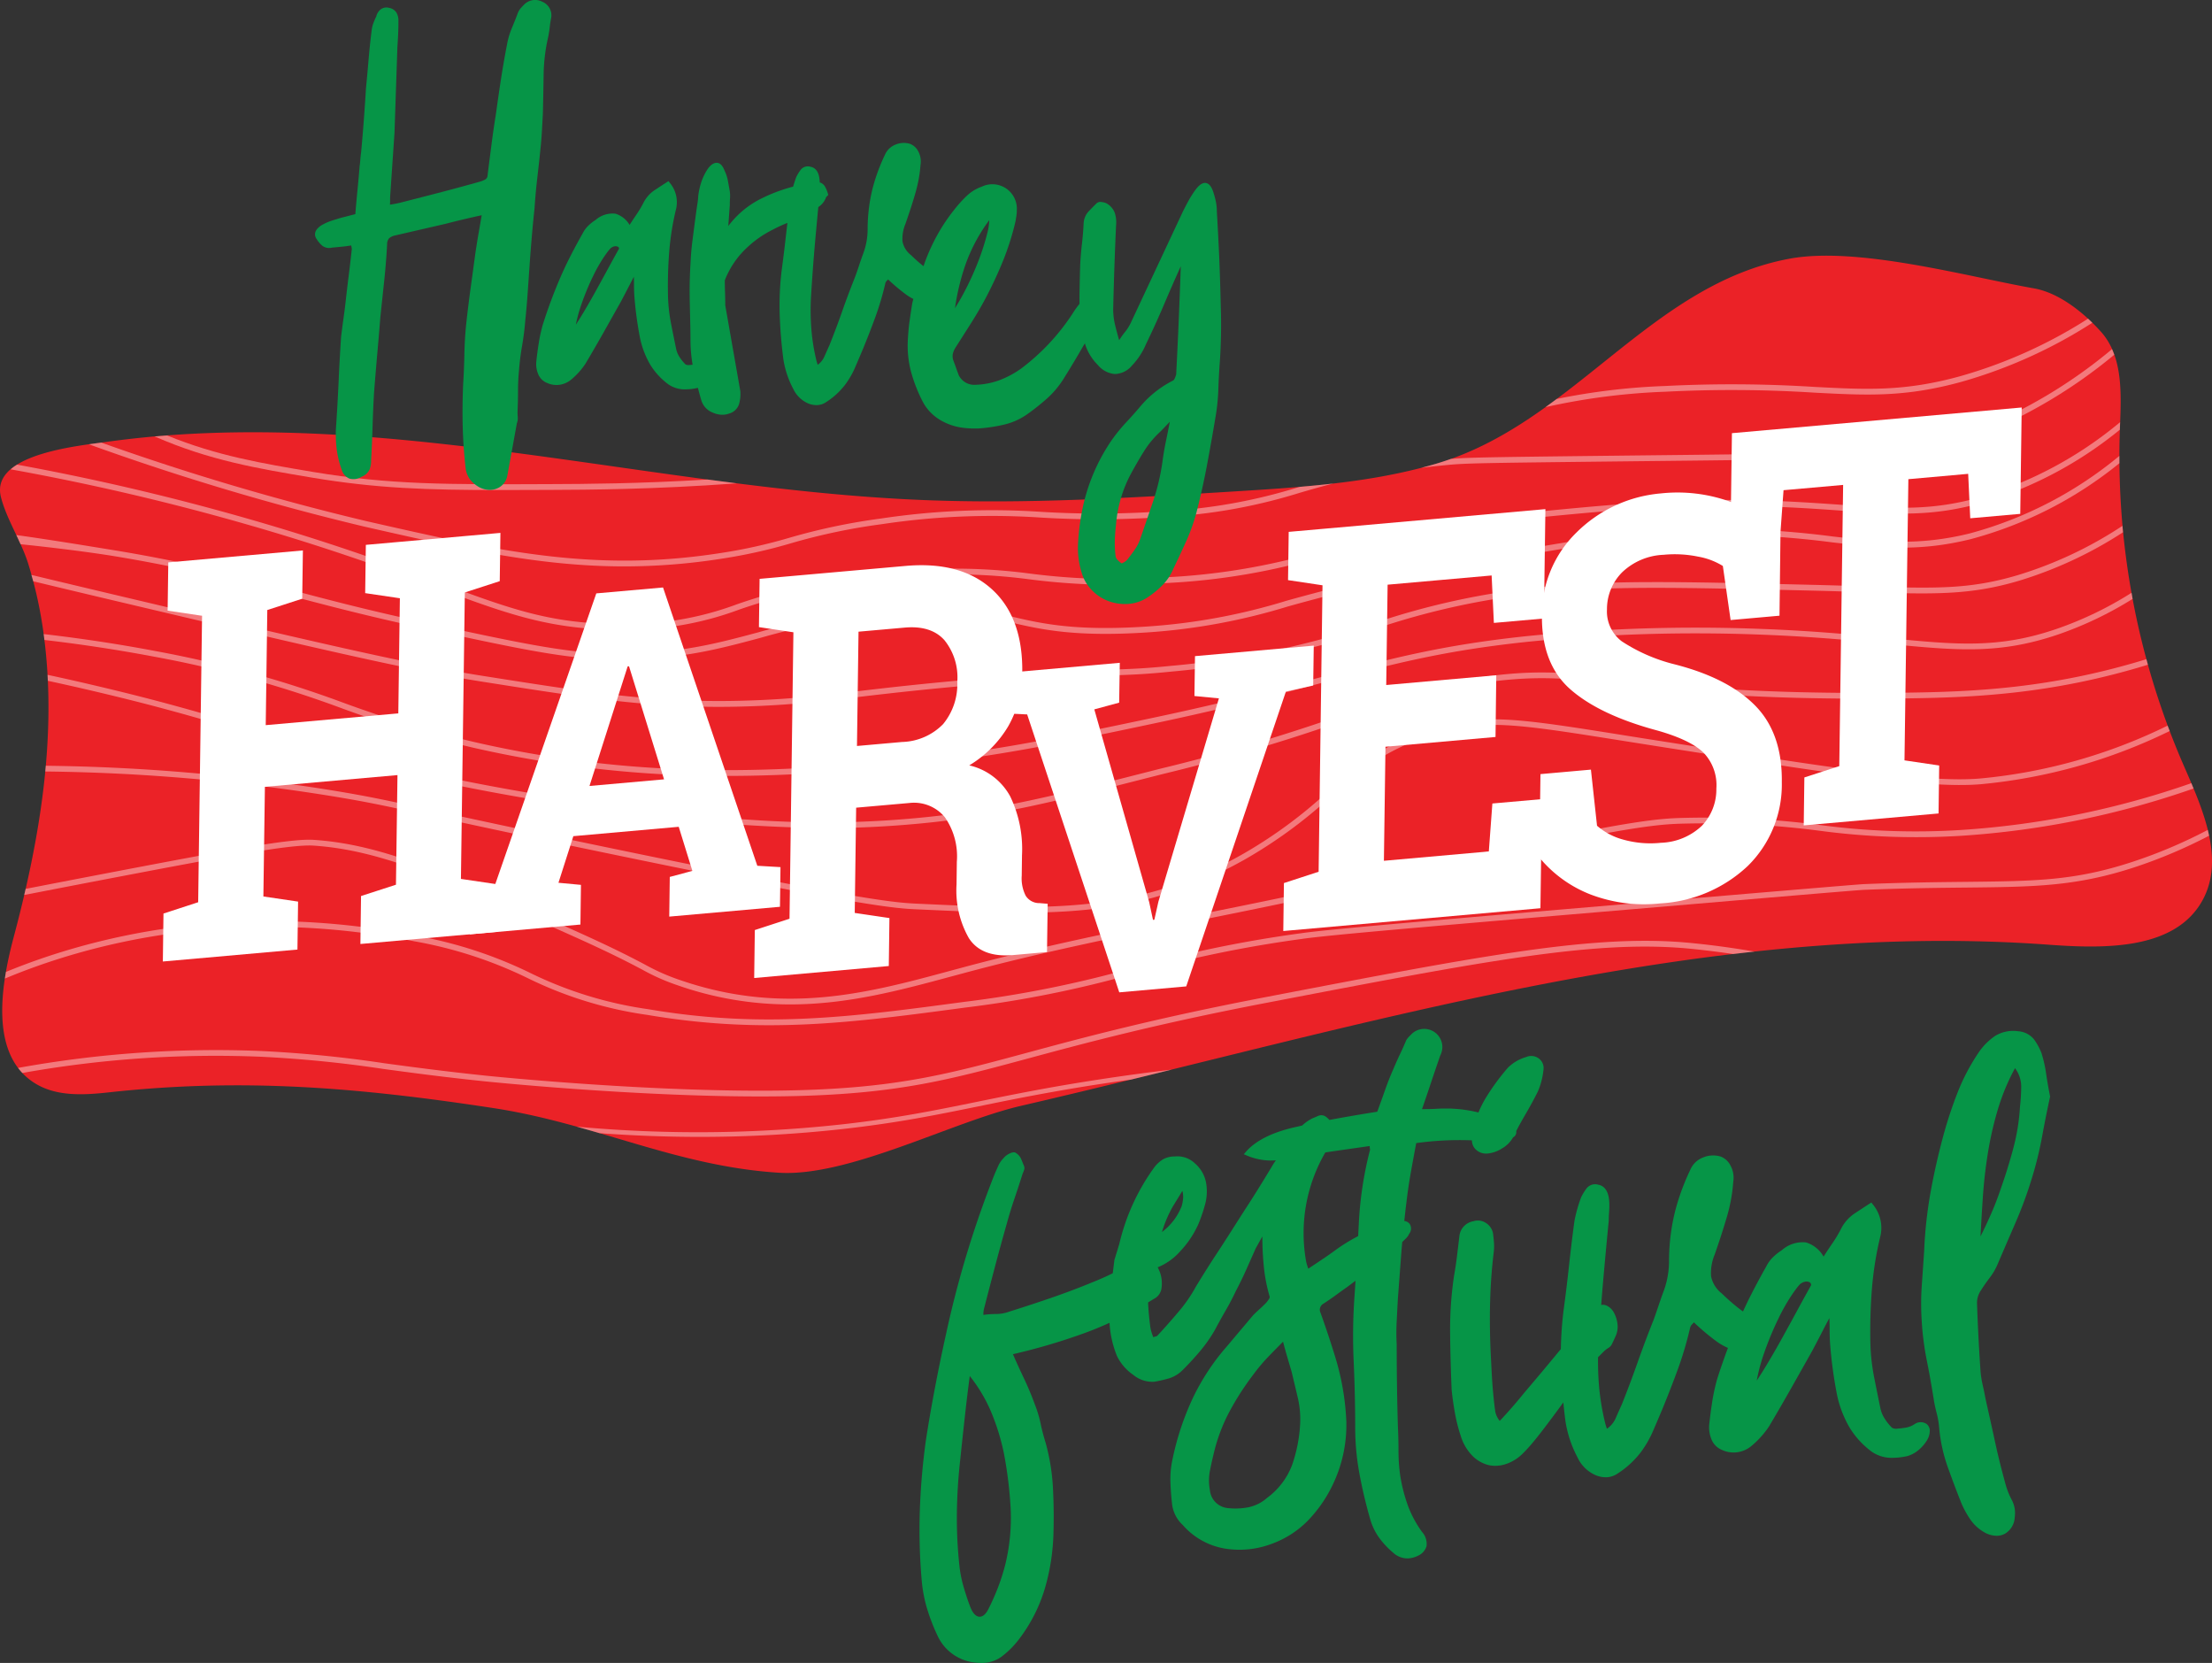
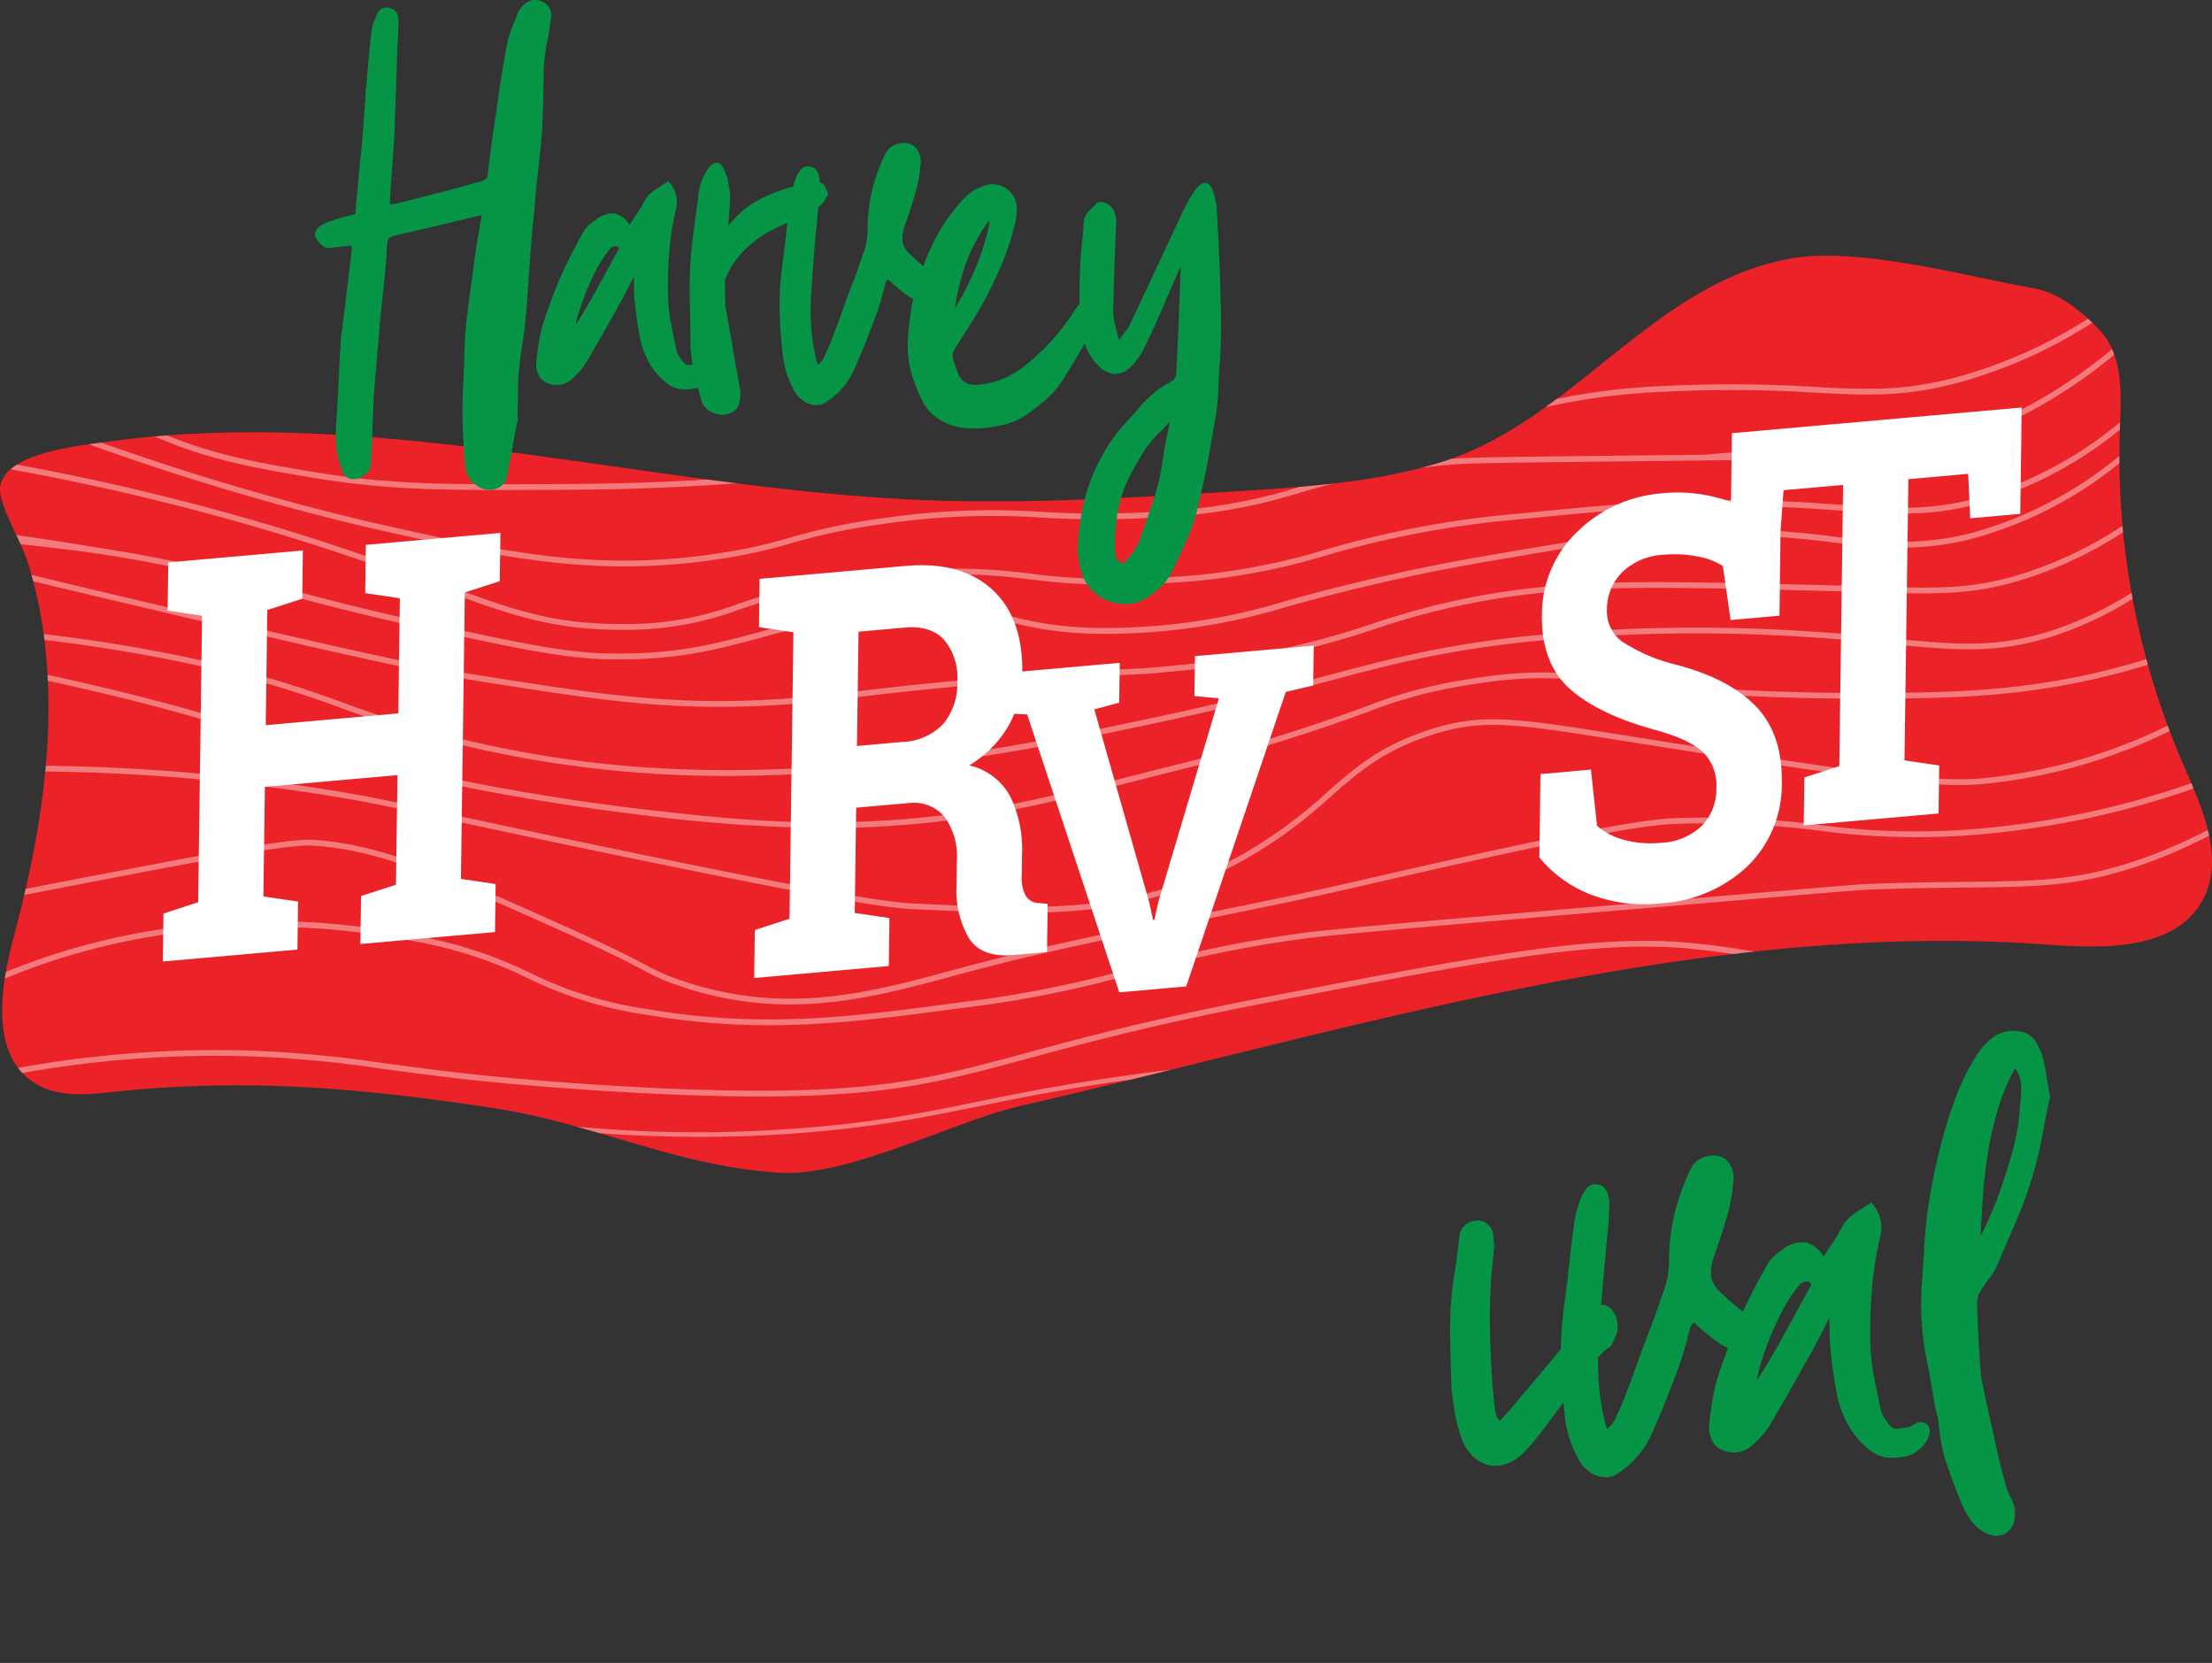
<svg xmlns="http://www.w3.org/2000/svg" id="HHF_Logo_Final" data-name="HHF Logo Final" width="290" height="217.956" viewBox="0 0 290 217.956">
  <rect x="0" y="0" width="290" height="217.956" fill="#333333" stroke="none" />
  <path id="Path_1" data-name="Path 1" d="M126.759,166.941a4.076,4.076,0,0,0,.123.844c.756,2.944,2.645,5.751,3.568,8.7a56.192,56.192,0,0,1,2.061,9.471c1.747,13.2-.545,26.685-3.945,39.439-1.806,6.767-3.121,15.659,2.88,19.275,2.812,1.693,6.34,1.482,9.6,1.124,17.636-1.933,32.844-.613,50.382,2.061,13.333,2.032,23.991,7.64,37.451,8.475,9.176.569,22.74-6.688,31.7-8.759,44.5-10.3,89.242-24.467,134.8-21.125,7.385.54,16.542.677,20.124-5.805,3-5.437,0-12.062-2.483-17.754a101.467,101.467,0,0,1-8.332-44.189c.167-4.392.447-9.314-2.483-12.587-2.233-2.493-5.476-5.1-8.769-5.687-8.9-1.58-23.142-5.53-32.029-3.9-18.333,3.371-28.506,21.66-46.4,26.891-8.563,2.508-17.558,3.072-26.464,3.621-13.588.839-27.2,1.678-40.8,1.124-35.852-1.462-71.537-12.582-107.074-7.611C137.1,161.048,126.616,162.049,126.759,166.941Z" transform="translate(-126.757 -102.624)" fill="#eb2227" />
  <path id="Path_2" data-name="Path 2" d="M170.888,220.362l.088-6.325,17.646-1.565-.088,6.325-4.578,1.482-.206,15.09,17.381-1.541.206-15.09-4.549-.672.088-6.325,4.564-.407,8.514-.756,4.564-.407-.088,6.325-4.578,1.482-.51,37.545,4.549.672-.083,6.291-17.646,1.565.083-6.286,4.578-1.482.2-14.368-17.381,1.541-.2,14.368,4.549.672-.083,6.286-17.646,1.565.083-6.286,4.549-1.482.51-37.545Z" transform="translate(-148.912 -140.327)" fill="#fff" />
-   <path id="Path_3" data-name="Path 3" d="M252.324,265.008l3.047-.716,13.475-38.767,8.749-.775,12.361,36.475,3.038.177-.069,5.2-14.515,1.286.069-5.2,2.964-.795-1.791-5.776-13.814,1.227-1.953,6.109,2.949.275-.069,5.2-14.515,1.286Zm15.629-14.241,9.775-.869-4.593-14.82-.177.015Z" transform="translate(-190.669 -147.752)" fill="#fff" />
  <path id="Path_4" data-name="Path 4" d="M348.1,218.9q7.258-.64,11.326,3.067t3.97,10.9a14.187,14.187,0,0,1-1.821,7.017,14.8,14.8,0,0,1-5.128,5.157,8.2,8.2,0,0,1,5.368,4.063,15.923,15.923,0,0,1,1.546,7.739l-.034,2.66a5.008,5.008,0,0,0,.52,2.625,2.1,2.1,0,0,0,1.83.967l1.05.088-.088,6.325-4.416.393q-4.188.368-5.844-2.243a12.626,12.626,0,0,1-1.6-7l.039-2.984a8.957,8.957,0,0,0-1.57-5.835,5.232,5.232,0,0,0-4.637-1.87l-6.993.618-.186,13.794,4.549.672-.083,6.286L328.25,272.91l.083-6.286,4.549-1.482.51-37.545-4.519-.677.088-6.325,4.534-.4Zm-6.374,23.6,5.913-.525a7.814,7.814,0,0,0,5.378-2.341,8.209,8.209,0,0,0,1.86-5.545,7.751,7.751,0,0,0-1.693-5.467q-1.744-1.943-5.2-1.639l-6.055.535Z" transform="translate(-229.374 -144.726)" fill="#fff" />
  <path id="Path_5" data-name="Path 5" d="M409.605,247.754l-3.258.883,7.194,25.257.5,2.331.177-.015.53-2.36,7.935-26.656-3.209-.309.074-5.226,15.57-1.379-.074,5.226-3.577.79-13.068,38.649-8.779.78L397.544,249.3l-3.5-.162.074-5.226,15.57-1.379Z" transform="translate(-262.88 -155.662)" fill="#fff" />
-   <path id="Path_6" data-name="Path 6" d="M497.434,233.685l-14.427,1.281-.206,14.947,13.755-1.222.466-6.286,6.5-.574-.2,14.3-33.712,2.988.083-6.286,4.549-1.482.51-37.545-4.519-.677.088-6.325,4.534-.4,29.119-2.581-.2,14.334-6.556.579-.294-6.217-13.637,1.207-.182,13.151,14.427-1.281Z" transform="translate(-301.367 -137.093)" fill="#fff" />
  <path id="Path_7" data-name="Path 7" d="M569.509,215.549l-6.409.569-1.016-7.086a9.1,9.1,0,0,0-3.229-1.222,15.125,15.125,0,0,0-4.529-.245,8.343,8.343,0,0,0-5.452,2.3,6.841,6.841,0,0,0-1.983,4.858,4.9,4.9,0,0,0,1.943,4.186,22.531,22.531,0,0,0,6.87,3q7.022,1.781,10.609,5.413t3.5,10.06a14.948,14.948,0,0,1-4.475,10.982,18.167,18.167,0,0,1-11.468,4.892,19.688,19.688,0,0,1-9.117-1.163,16.393,16.393,0,0,1-6.728-4.858l.147-10.923,6.615-.589.8,7.356a8.6,8.6,0,0,0,3.469,1.825,13.176,13.176,0,0,0,4.917.407,8.163,8.163,0,0,0,5.364-2.233,6.88,6.88,0,0,0,1.894-4.868,6.137,6.137,0,0,0-1.673-4.7q-1.715-1.678-6.055-2.91-7.545-2.024-11.385-5.378t-3.754-9.785a14.988,14.988,0,0,1,4.529-10.791,17.848,17.848,0,0,1,11.09-5.128,20.386,20.386,0,0,1,8.931,1.04,17.583,17.583,0,0,1,6.723,4.284Z" transform="translate(-336.212 -134.851)" fill="#fff" />
  <path id="Path_8" data-name="Path 8" d="M627.268,176.68l-.191,13.941-6.556.579-.27-5.825-7.842.7L611.9,222.93l4.549.672-.083,6.286-17.676,1.565.083-6.286,4.578-1.482.505-36.858-7.812.692-.432,5.889-6.526.579.191-13.941Z" transform="translate(-362.216 -123.271)" fill="#fff" />
  <path id="Path_9" data-name="Path 9" d="M494.507,192.79a88.891,88.891,0,0,0-11.5,2.051A83.313,83.313,0,0,0,494.507,192.79Z" transform="translate(-308.191 -131.476)" fill="none" />
-   <path id="Path_10" data-name="Path 10" d="M388.8,187.621c2.866-.177,5.741-.358,8.612-.6a90.612,90.612,0,0,1,18.8-3.568c.353-.034.672-.069,1.011-.093a50.455,50.455,0,0,0,12.42-6.8,153.715,153.715,0,0,1-17.146,2.5,160.4,160.4,0,0,1-24.133.844,141.478,141.478,0,0,0-22,.766c-8.234.839-13.186,1.776-17.97,2.679a185.045,185.045,0,0,1-23.324,3.111c-.491.039-.967.074-1.448.108,8.116,1.026,16.238,1.855,24.374,2.189C361.6,189.3,375.214,188.465,388.8,187.621Z" transform="translate(-227.021 -123.21)" fill="none" />
  <g id="Group_1" data-name="Group 1" transform="translate(0.634 41.769)" opacity="0.4">
    <path id="Path_11" data-name="Path 11" d="M375.154,216.2c-1.978-.064-4.176-.132-6.649-.191-17.68-.422-26.558-.633-35.641.324a98.33,98.33,0,0,0-21.9,4.78,114.58,114.58,0,0,1-26.337,5.511c-3.273.329-4.8.388-6.919.471-2.4.093-5.7.221-13.3.815-10.4.81-16.434,1.516-21.287,2.086-4.583.535-7.9.927-12.616,1.129-12.6.54-21.547-.869-36.367-3.209-9.633-1.521-22.808-4.632-46.736-10.285-4.078-.962-8.185-1.943-12.263-2.92.079.28.167.555.24.834,3.94.947,7.905,1.894,11.846,2.822,23.942,5.653,37.132,8.769,46.79,10.3,12.719,2.007,21.125,3.337,31.224,3.337,1.708,0,3.46-.039,5.29-.118,4.745-.206,8.067-.594,12.67-1.134,4.843-.569,10.874-1.276,21.258-2.086,7.582-.594,10.869-.721,13.269-.815,2.13-.083,3.671-.142,6.963-.476a115.359,115.359,0,0,0,26.484-5.54,98.046,98.046,0,0,1,21.753-4.75c9.034-.952,17.9-.741,35.552-.319,2.468.059,4.662.128,6.639.191,9.407.3,14.128.447,20.649-1.492a53.578,53.578,0,0,0,13.593-6.34c-.029-.28-.049-.564-.074-.844a52.6,52.6,0,0,1-13.73,6.463C389.159,216.637,384.772,216.5,375.154,216.2Z" transform="translate(-131.661 -181.129)" fill="#fff" />
    <path id="Path_12" data-name="Path 12" d="M369.259,200.16a116.845,116.845,0,0,0-22.843-.746c-5.5.358-10.467,1.207-20.365,2.9a262.04,262.04,0,0,0-28.427,6.276,79.821,79.821,0,0,1-18.176,3.366c-9.652.648-14.079-.4-18.358-1.423-4.456-1.055-8.661-2.056-18.25-.829a100.6,100.6,0,0,0-14.456,3.023c-5.889,1.575-10.982,2.939-19.722,2.763-5.81-.118-12.067-1.472-24.531-4.171-7.439-1.61-12.994-3.092-17.9-4.4A201.869,201.869,0,0,0,144.1,201.99c-3.514-.569-8.514-1.4-12.984-2.017.191.4.373.8.555,1.2,4.2.437,8.794,1,12.307,1.57a202.419,202.419,0,0,1,22.058,4.917c4.912,1.305,10.477,2.787,17.931,4.407,12.513,2.709,18.794,4.073,24.678,4.191.52.01,1.026.015,1.521.015,7.94,0,12.818-1.305,18.417-2.8a100,100,0,0,1,14.353-3c9.456-1.212,13.6-.226,17.98.815,4.338,1.031,8.818,2.09,18.583,1.438a80.813,80.813,0,0,0,18.323-3.391,263.047,263.047,0,0,1,28.358-6.262c9.868-1.688,14.825-2.537,20.286-2.89a116.642,116.642,0,0,1,22.705.746c6.33.716,11.331,1.281,18.225-.432a52.279,52.279,0,0,0,19.442-9.937c0-.319,0-.643,0-.962a51.866,51.866,0,0,1-19.619,10.163C380.458,201.421,375.516,200.867,369.259,200.16Z" transform="translate(-129.613 -171.615)" fill="#fff" />
    <path id="Path_13" data-name="Path 13" d="M369.54,191.42c-2.179-.152-4.647-.324-7.425-.451-12.793-.574-22.028.343-34.811,1.61a129.074,129.074,0,0,0-25.292,4.711,86.244,86.244,0,0,1-21.248,3.651,88.116,88.116,0,0,1-17.523-.5,74.812,74.812,0,0,0-18.51-.142,80,80,0,0,0-19.845,4.142,41.053,41.053,0,0,1-14.879,2.611c-9.417.054-14.672-1.9-24.222-5.442-4.986-1.85-11.188-4.151-19.692-6.762a316.02,316.02,0,0,0-35.651-8.686,6.54,6.54,0,0,0-.844.613,315.669,315.669,0,0,1,36.274,8.794c8.484,2.606,14.677,4.9,19.653,6.747,9.206,3.415,14.8,5.491,24.148,5.491h.339a42.114,42.114,0,0,0,15.109-2.65,79.367,79.367,0,0,1,19.683-4.107,74.287,74.287,0,0,1,18.353.142,88.673,88.673,0,0,0,17.656.5,86.5,86.5,0,0,0,21.405-3.675,128.655,128.655,0,0,1,25.164-4.686c12.749-1.261,21.96-2.174,34.7-1.6,2.768.123,5.236.294,7.41.451,7.277.51,12.086.849,18.834-1.1a52.023,52.023,0,0,0,17.8-9.5c0-.079,0-.162,0-.24.01-.245.02-.5.029-.746a51.615,51.615,0,0,1-18.044,9.755C381.494,192.259,376.739,191.926,369.54,191.42Z" transform="translate(-128.839 -167.032)" fill="#fff" />
    <path id="Path_14" data-name="Path 14" d="M380.24,232.108c-4.343-.422-9.751-.947-16.586-1.2a221.2,221.2,0,0,0-31.018.967c-11.061,1.178-17.823,2.979-26.381,5.256-5.869,1.56-12.518,3.332-22.107,5.364-13.691,2.9-22.691,4.731-34.713,5.781-12.577,1.1-31.582,2.758-54.651-2.566a145.248,145.248,0,0,1-17.151-5.157,147.282,147.282,0,0,0-24.57-6.747c-4.858-.923-9.755-1.659-14.643-2.223.01.074.025.152.034.226.025.182.039.363.064.545,4.809.559,9.628,1.291,14.407,2.193a146.451,146.451,0,0,1,24.462,6.718,146.179,146.179,0,0,0,17.234,5.182,147.714,147.714,0,0,0,33.437,3.725c8.377,0,15.6-.633,21.449-1.143,12.062-1.055,21.086-2.89,34.8-5.8,9.608-2.036,16.267-3.808,22.146-5.373,8.529-2.272,15.261-4.063,26.268-5.236a220.287,220.287,0,0,1,30.91-.962c6.816.255,12.209.78,16.547,1.2,9.108.883,14.6,1.413,22.347-1.222a47.7,47.7,0,0,0,9.765-4.667c-.049-.265-.093-.535-.137-.8a47,47,0,0,1-9.868,4.75C394.682,233.511,389.249,232.981,380.24,232.108Z" transform="translate(-133.331 -190.245)" fill="#fff" />
    <path id="Path_15" data-name="Path 15" d="M345.566,246.476c-7.2-.873-11.542-1.4-20.846.221a61.823,61.823,0,0,0-12.651,3.5,244.807,244.807,0,0,1-26.769,8.077c-13.745,3.514-21.317,5.447-31.538,6.423-14.628,1.4-25.8.093-37.628-1.286a296.164,296.164,0,0,1-38.708-7.385c-5.138-1.33-9.014-2.473-12.764-3.577-5.4-1.595-10.506-3.1-19.05-5.108q-3.062-.721-6.144-1.384c.015.26.02.52.034.78,1.982.432,3.96.873,5.938,1.34,8.529,2,13.617,3.509,19.01,5.1,3.754,1.109,7.636,2.252,12.788,3.582a296,296,0,0,0,38.811,7.4,210.1,210.1,0,0,0,25.233,1.889c3.94,0,8.087-.177,12.553-.6,10.285-.981,17.872-2.92,31.656-6.443a245.371,245.371,0,0,0,26.842-8.1,61.05,61.05,0,0,1,12.518-3.469c9.2-1.6,13.5-1.085,20.625-.216,7.174.873,16.993,2.066,37.24,1.83,9.373-.108,19.555-.559,32.112-4.416-.069-.24-.132-.486-.2-.726-12.474,3.837-22.6,4.284-31.926,4.392C362.505,248.537,352.715,247.345,345.566,246.476Z" transform="translate(-133.866 -199.279)" fill="#fff" />
-     <path id="Path_16" data-name="Path 16" d="M543.7,174.933l-7.189.079c-20.536.231-23.706.265-26.17.471-.648.231-1.3.447-1.963.643-.638.186-1.281.358-1.924.525.932-.113,1.909-.221,2.954-.324,2.9-.29,3.8-.3,27.112-.559l7.189-.079c18.156-.206,28.152-.319,35.729-3.244a66.045,66.045,0,0,0,17.877-10.614c-.088-.25-.187-.5-.294-.731a65.471,65.471,0,0,1-17.857,10.649C572.015,174.5,563.123,174.712,543.7,174.933Z" transform="translate(-320.763 -157.106)" fill="#fff" />
+     <path id="Path_16" data-name="Path 16" d="M543.7,174.933l-7.189.079c-20.536.231-23.706.265-26.17.471-.648.231-1.3.447-1.963.643-.638.186-1.281.358-1.924.525.932-.113,1.909-.221,2.954-.324,2.9-.29,3.8-.3,27.112-.559l7.189-.079c18.156-.206,28.152-.319,35.729-3.244a66.045,66.045,0,0,0,17.877-10.614c-.088-.25-.187-.5-.294-.731a65.471,65.471,0,0,1-17.857,10.649Z" transform="translate(-320.763 -157.106)" fill="#fff" />
    <path id="Path_17" data-name="Path 17" d="M220.707,202.283a82.309,82.309,0,0,0,12.857-1.026,67.971,67.971,0,0,0,8.995-2.007,79.439,79.439,0,0,1,11.851-2.493,96.76,96.76,0,0,1,20.944-.869,124.845,124.845,0,0,0,16.316-.093,71.891,71.891,0,0,0,17.543-3.146c1.413-.412,2.841-.824,4.456-1.232-1.472.172-2.949.314-4.426.442-.078.025-.157.044-.236.069a71.55,71.55,0,0,1-17.391,3.116,124.372,124.372,0,0,1-16.228.093,97.527,97.527,0,0,0-21.081.878,80.758,80.758,0,0,0-11.949,2.512,67.448,67.448,0,0,1-8.911,1.987c-16.714,2.62-29.261-.231-46.623-4.176a332.683,332.683,0,0,1-34.694-10.28c-.476.064-1.026.133-1.629.221a335.407,335.407,0,0,0,36.156,10.8C199.41,199.972,209.572,202.283,220.707,202.283Z" transform="translate(-139.483 -169.817)" fill="#fff" />
    <path id="Path_18" data-name="Path 18" d="M350.925,319.414c-12.449-1.222-26.911,1.551-55.721,7.081-14.834,2.846-24.011,5.324-31.386,7.317-10.153,2.743-16.861,4.554-30.061,4.9-17.941.461-40.8-1.9-41.029-1.928-5.422-.569-9.53-1.124-13.156-1.614a159.381,159.381,0,0,0-16.145-1.6,145.137,145.137,0,0,0-31.847,2.218,8.04,8.04,0,0,0,.564.662,143.889,143.889,0,0,1,31.249-2.13,159.865,159.865,0,0,1,16.076,1.6c3.631.491,7.748,1.045,13.181,1.614.211.02,19.231,1.992,36.22,1.992,1.659,0,3.3-.02,4.9-.059,13.289-.344,20.031-2.164,30.238-4.922,7.366-1.987,16.527-4.466,31.332-7.307,28.736-5.516,43.163-8.283,55.5-7.071,1.933.191,3.793.427,5.594.692.932-.108,1.865-.221,2.8-.319C356.617,320.091,353.855,319.7,350.925,319.414Z" transform="translate(-129.848 -237.587)" fill="#fff" />
    <path id="Path_19" data-name="Path 19" d="M351.276,262.918q-2.834-.442-5.251-.829c-14.427-2.3-18.78-2.988-25.679-.766-6.473,2.086-9.7,4.917-13.431,8.19a60.968,60.968,0,0,1-11.282,8.239c-13.725,7.7-25.115,7.179-42.349,6.384-2.959-.137-6.644-.3-40.808-7.39-11.821-2.454-18.647-3.94-23.162-4.922-5.663-1.232-8-1.742-12.454-2.478a253.009,253.009,0,0,0-37.942-3.293c-.025.25-.044.5-.069.751a252.235,252.235,0,0,1,37.888,3.283c4.431.731,6.767,1.237,12.415,2.468,4.52.986,11.345,2.473,23.167,4.922,34.218,7.1,37.937,7.268,40.926,7.4,4.912.226,9.353.432,13.514.432,10.541,0,19.266-1.31,29.242-6.909a61.909,61.909,0,0,0,11.409-8.332c3.671-3.219,6.841-6,13.166-8.038,6.728-2.169,10.668-1.541,25.331.79q2.422.383,5.251.829c22.215,3.479,34.453,5.4,41.377,4.829A71.232,71.232,0,0,0,417.37,261.5c-.088-.236-.186-.471-.27-.707a70.436,70.436,0,0,1-24.629,6.934C385.641,268.3,373.437,266.387,351.276,262.918Z" transform="translate(-133.55 -207.457)" fill="#fff" />
    <path id="Path_20" data-name="Path 20" d="M540.21,164.433a86.107,86.107,0,0,1,15.163-1.9,171.576,171.576,0,0,1,19.589.123c6.87.358,11.831.623,19.251-1.423a63.84,63.84,0,0,0,17.151-7.739c-.182-.182-.368-.358-.559-.535a62.93,62.93,0,0,1-16.787,7.547c-7.3,2.012-12.209,1.752-19.01,1.4a172.925,172.925,0,0,0-19.668-.123,85.738,85.738,0,0,0-14.206,1.7c-.481.358-.967.712-1.453,1.06C539.857,164.507,540.033,164.467,540.21,164.433Z" transform="translate(-337.687 -152.96)" fill="#fff" />
    <path id="Path_21" data-name="Path 21" d="M188.67,189.671c8.435,1.413,15.031,1.634,24.815,1.634,1.992,0,4.122-.01,6.423-.02,5.118-.02,13.554-.059,24.492-.859q-1.921-.243-3.837-.5c-9.078.55-16.154.584-20.654.6-13.554.059-21.022.088-31.111-1.6-6.615-1.109-12.553-2.105-19.1-4.775-.545.039-1.089.079-1.634.128C175.22,187.413,181.555,188.478,188.67,189.671Z" transform="translate(-148.426 -168.845)" fill="#fff" />
    <path id="Path_22" data-name="Path 22" d="M385.131,296.316c-3.734.039-7.969.083-13.308.294-.829.034-10.835.883-30.773,2.571-26.278,2.228-39.468,3.352-43,3.862a162.8,162.8,0,0,0-22.2,4.583,146.468,146.468,0,0,1-22.023,4.421c-14.7,1.968-26.307,3.523-41.382.967a51.551,51.551,0,0,1-15.536-4.77,56.582,56.582,0,0,0-15-4.873c-24.07-4.77-43.036.353-53.714,4.75-.049.29-.1.584-.142.873,10.5-4.4,29.5-9.682,53.709-4.883a55.941,55.941,0,0,1,14.829,4.819,51.991,51.991,0,0,0,15.727,4.829c15.188,2.576,26.847,1.016,41.613-.962a146.236,146.236,0,0,0,22.121-4.441,162.175,162.175,0,0,1,22.117-4.569c3.5-.51,16.684-1.629,42.947-3.857,19.923-1.693,29.924-2.542,30.738-2.571,5.324-.211,9.554-.255,13.284-.294,8.97-.093,14.383-.147,21.994-2.62a64.808,64.808,0,0,0,9.9-4.176c-.054-.255-.108-.505-.172-.761a64.211,64.211,0,0,1-9.962,4.215C399.4,296.169,394.332,296.218,385.131,296.316Z" transform="translate(-128.05 -222.503)" fill="#fff" />
    <path id="Path_23" data-name="Path 23" d="M368.548,282.5a115.717,115.717,0,0,0-17.469-.927c-3.926.093-7.984.2-43.468,8.372-6.762,1.56-13.662,2.949-20.33,4.294-10.207,2.056-20.762,4.186-31.077,6.963l-1.492.4c-10.776,2.92-21.92,5.938-35.572,1.212a27.359,27.359,0,0,1-4.559-2.022c-1.595-.839-4-2.105-9.108-4.4-16.768-7.532-25.184-11.311-34.252-11.929-3.033-.211-10.747,1.232-27.9,4.51q-4.961.95-9.912,1.914c-.059.27-.123.535-.186.8q5.108-.994,10.236-1.978c15.894-3.033,24.649-4.7,27.711-4.495,8.931.608,17.308,4.367,34,11.865,5.084,2.282,7.479,3.543,9.059,4.377a27.3,27.3,0,0,0,4.662,2.066,44.436,44.436,0,0,0,14.736,2.508c7.6,0,14.51-1.875,21.277-3.7l1.492-.4c10.29-2.773,20.836-4.9,31.033-6.953,6.674-1.345,13.578-2.738,20.355-4.3,35.41-8.161,39.429-8.259,43.315-8.352a115.174,115.174,0,0,1,17.366.923,95.671,95.671,0,0,0,18.667.682,114.594,114.594,0,0,0,30.5-6.2c-.1-.236-.191-.466-.29-.7a113.591,113.591,0,0,1-30.253,6.139A94.468,94.468,0,0,1,368.548,282.5Z" transform="translate(-130.683 -216.152)" fill="#fff" />
    <path id="Path_24" data-name="Path 24" d="M333.41,357.725c-5.663,1.153-10.555,2.154-17.563,2.949A173.675,173.675,0,0,1,280.82,361c1.006.28,2,.564,3,.854q6.61.486,13.132.486a169.033,169.033,0,0,0,18.966-1.055c7.037-.795,11.939-1.8,17.617-2.954,4.416-.9,9.422-1.924,16.1-2.944q1.943-.294,3.891-.559,2.657-.648,5.314-1.305-4.659.552-9.3,1.261C342.846,355.8,337.836,356.823,333.41,357.725Z" transform="translate(-205.853 -255.102)" fill="#fff" />
  </g>
  <g id="Group_2" data-name="Group 2" transform="translate(41.315)">
-     <path id="Path_25" data-name="Path 25" d="M436.414,405.038a21.47,21.47,0,0,1-.972-3.8,22.809,22.809,0,0,1-.236-3.263c0-1.08-.025-2.169-.079-3.229-.054-1.791-.093-3.6-.118-5.373-.025-1.7-.039-3.455-.039-5.388a28.5,28.5,0,0,1,0-3.038c.049-.991.1-1.987.157-2.979l.471-6.281c.029-.378.069-.751.1-1.129.152-.147.3-.294.456-.447a1.782,1.782,0,0,0,.442-.618,1.117,1.117,0,0,0,.1-1.271,1.006,1.006,0,0,0-.731-.417c.083-.775.167-1.556.265-2.316.157-1.349.353-2.7.589-4.029q.339-1.914.712-3.867a41.335,41.335,0,0,1,7.3-.363,1.713,1.713,0,0,0,.447,1.143,1.954,1.954,0,0,0,1.423.594c.074,0,.147,0,.221-.01a4.38,4.38,0,0,0,1.914-.7,3.813,3.813,0,0,0,1.389-1.413.821.821,0,0,0,.3-.27.74.74,0,0,0,.113-.55q.508-.994,1.148-2.086c.6-1.026,1.178-2.076,1.7-3.126a9.579,9.579,0,0,0,.726-2.822,1.554,1.554,0,0,0-.658-1.521,1.653,1.653,0,0,0-1.619-.152,5.559,5.559,0,0,0-2.395,1.408,29.326,29.326,0,0,0-2.851,3.882,13.8,13.8,0,0,0-1,1.973,18.1,18.1,0,0,0-2.537-.437c-.648-.054-1.094-.079-1.354-.079h-.746c-.24,0-.574.015-1,.039-.358.025-.937.034-1.762.039.427-1.237.824-2.4,1.183-3.484q.589-1.767,1.212-3.558a2.376,2.376,0,0,0-3.7-2.861l-.353.353a3.04,3.04,0,0,0-.407.51c-.26.623-.535,1.237-.82,1.835s-.569,1.232-.829,1.85c-.417.937-.8,1.909-1.143,2.885q-.486,1.384-1.011,2.807-3.467.552-6.276,1.08a2.78,2.78,0,0,0-.486-.442,1.01,1.01,0,0,0-.972-.093c-.231.1-.476.206-.756.319a5.582,5.582,0,0,0-1.354.947c-.437.1-.864.2-1.261.29-2.866.692-4.942,1.771-6.173,3.219l-.216.255.309.132a8.332,8.332,0,0,0,2.954.687,8.857,8.857,0,0,0,.942-.025,9.221,9.221,0,0,0-.559.869c-1.188,1.963-2.2,3.6-3.018,4.863s-1.56,2.424-2.238,3.494c-.7,1.1-1.4,2.184-2.081,3.214-.716,1.094-1.58,2.454-2.562,4.063a19.236,19.236,0,0,1-2.326,3.371c-.986,1.168-1.909,2.208-2.733,3.087a.418.418,0,0,1-.231.128,1.9,1.9,0,0,0-.329.1c-.064-.172-.123-.334-.177-.491a5.736,5.736,0,0,1-.186-.7c-.157-1.094-.26-2.194-.314-3.273v-.1c.245-.147.486-.294.731-.447a1.828,1.828,0,0,0,1.035-1.482,4.337,4.337,0,0,0-.167-1.875,4.463,4.463,0,0,0-.344-.795,7.862,7.862,0,0,0,2.92-2.066,12.793,12.793,0,0,0,2.4-3.563,20.617,20.617,0,0,0,.873-2.542,6.453,6.453,0,0,0,.162-2.856,4.375,4.375,0,0,0-1.453-2.576,3.3,3.3,0,0,0-2.635-.927,3.065,3.065,0,0,0-1.58.388,4.05,4.05,0,0,0-1.134,1.045,27.893,27.893,0,0,0-4.588,10.045l-.638,2.086-.216,1.742q-1.17.589-2.7,1.2c-1.757.726-3.577,1.408-5.4,2.036s-3.685,1.237-5.5,1.806a4.968,4.968,0,0,1-1.683.3,12.775,12.775,0,0,0-1.678.118,3.062,3.062,0,0,1,.069-.756q.707-2.746,1.453-5.575c.491-1.865,1.006-3.739,1.531-5.575.314-1.148.658-2.267,1.016-3.322.368-1.075.736-2.2,1.084-3.307a4.03,4.03,0,0,0,.172-.427.727.727,0,0,0,0-.559c-.108-.26-.226-.55-.353-.864a1.711,1.711,0,0,0-.667-.81c-.285-.245-.736-.02-.888.054a2.139,2.139,0,0,0-.77.594,3.358,3.358,0,0,0-.677.972c-.157.344-.314.7-.476,1.07a133.133,133.133,0,0,0-6.37,20.924c-.525,2.351-1.011,4.716-1.453,7.032-.447,2.341-.859,4.706-1.217,7.042a89.279,89.279,0,0,0-.785,9.093,76.283,76.283,0,0,0,.236,9.1,18.289,18.289,0,0,0,.716,3.823,25.12,25.12,0,0,0,1.349,3.494,6.092,6.092,0,0,0,5.221,3.587c.182.015.363.025.535.025a4.347,4.347,0,0,0,2.655-.819,11.73,11.73,0,0,0,2.287-2.287,20.614,20.614,0,0,0,3.376-6.6,28.325,28.325,0,0,0,1.148-7.523c.054-1.938.025-3.9-.079-5.83a27.489,27.489,0,0,0-.952-5.79c-.255-.82-.481-1.668-.662-2.532a15.362,15.362,0,0,0-.756-2.508c-.422-1.158-.9-2.3-1.423-3.4-.486-1.026-.977-2.09-1.448-3.175a79.935,79.935,0,0,0,9.279-2.728c1.134-.407,2.262-.873,3.386-1.384.015.236.034.476.059.712a13.439,13.439,0,0,0,.923,3.651,6.419,6.419,0,0,0,2.12,2.449,3.917,3.917,0,0,0,2.773.908,17.378,17.378,0,0,0,1.914-.437,4.3,4.3,0,0,0,1.83-1.124c.79-.79,1.551-1.614,2.252-2.449a19.211,19.211,0,0,0,1.953-2.792c.466-.883.942-1.737,1.408-2.542s.918-1.668,1.34-2.562c.466-.883.918-1.811,1.345-2.763l1.246-2.807.864-1.546.01.015a39.012,39.012,0,0,0,.2,3.99,21.523,21.523,0,0,0,.756,3.857.529.529,0,0,1-.128.378,3.361,3.361,0,0,1-.442.55c-.26.26-.515.505-.775.736s-.53.491-.81.77q-.861,1.023-1.688,2c-.55.653-1.114,1.32-1.683,2a29.729,29.729,0,0,0-4.593,6.968,36.141,36.141,0,0,0-2.611,7.9,11.749,11.749,0,0,0-.28,2.885c.025.947.093,1.9.2,2.831a4.4,4.4,0,0,0,1.4,2.9,9.377,9.377,0,0,0,5.481,3.1,11.948,11.948,0,0,0,6.168-.6,12.707,12.707,0,0,0,4.721-3,17.752,17.752,0,0,0,3.185-4.5,18.086,18.086,0,0,0,1.909-8.558,33.61,33.61,0,0,0-1.5-8.583c-.579-1.884-1.212-3.788-1.889-5.663a.9.9,0,0,1,.294-1.124c.569-.363,1.114-.736,1.624-1.109s1.006-.731,1.531-1.1c.383-.28.761-.569,1.143-.854-.039.628-.079,1.261-.123,1.894a72.954,72.954,0,0,0-.118,8.666c.128,2.876.2,5.805.2,8.705a33.174,33.174,0,0,0,.555,6.011c.363,1.983.844,4,1.418,5.992a7.768,7.768,0,0,0,1.178,2.429,11.255,11.255,0,0,0,1.8,1.924,2.8,2.8,0,0,0,1.875.77,3.2,3.2,0,0,0,1.389-.344,1.993,1.993,0,0,0,1.134-1.256,2.308,2.308,0,0,0-.574-1.855A14.383,14.383,0,0,1,436.414,405.038Zm-10.806-46.216c.29-.044.584-.093.873-.137l4.946-.707a2.633,2.633,0,0,0,.039.388.428.428,0,0,1-.02.245l-.02.049a47.98,47.98,0,0,0-1.418,9.392c-.029.574-.059,1.153-.088,1.732a22.881,22.881,0,0,0-3.106,1.928c-.569.417-1.178.834-1.8,1.251l-1.634,1.089c-.049-.128-.088-.24-.118-.334-.049-.152-.1-.329-.147-.51A21.029,21.029,0,0,1,425.609,358.823Zm-4.387,28.849.785,3.3a12.373,12.373,0,0,1,.309,3.386,19.369,19.369,0,0,1-1.045,5.388A9.5,9.5,0,0,1,418,404.076a5.359,5.359,0,0,1-2.439,1.241,8.924,8.924,0,0,1-2.7.118,2.61,2.61,0,0,1-2.385-2.39,6.7,6.7,0,0,1,0-2.463c.157-.815.344-1.639.545-2.463a22.709,22.709,0,0,1,2.061-5.4,36.11,36.11,0,0,1,3.16-4.878,22.282,22.282,0,0,1,1.9-2.252c.613-.638,1.256-1.291,1.929-1.968.172.667.348,1.31.525,1.9C420.8,386.229,421.016,386.95,421.222,387.672ZM404.194,369.25a16.2,16.2,0,0,1,1.418-3.337q.67-1.082,1.256-2.056a2.3,2.3,0,0,1,.059.25,2.807,2.807,0,0,1,.034.795,4.987,4.987,0,0,1-.186.967A7.819,7.819,0,0,1,404.194,369.25Zm-20.5,43.428a28.007,28.007,0,0,1-.932,2.993,31.056,31.056,0,0,1-1.246,2.846c-.373.785-.795,1.178-1.256,1.153s-.873-.456-1.2-1.3-.6-1.693-.859-2.576a15.994,15.994,0,0,1-.54-2.625,57.93,57.93,0,0,1-.353-7,70.1,70.1,0,0,1,.432-7q.309-2.981.628-5.849c.186-1.7.4-3.45.628-5.2a20.157,20.157,0,0,1,2.709,4.485,29.514,29.514,0,0,1,1.752,5.56,54.117,54.117,0,0,1,.9,7.268A25.849,25.849,0,0,1,383.692,412.679Z" transform="translate(-293.174 -207.771)" fill="#069547" />
    <path id="Path_26" data-name="Path 26" d="M576.64,411.644l-.02-.01a1.385,1.385,0,0,0-1.56.039,2.965,2.965,0,0,1-1.281.476c-.3.049-.643.088-1,.113a1.031,1.031,0,0,1-.672-.123,6.73,6.73,0,0,1-.947-1.178,4,4,0,0,1-.555-1.291c-.314-1.516-.6-2.944-.864-4.274a26.752,26.752,0,0,1-.466-4.313c-.054-2.39.015-4.789.2-7.12a44.193,44.193,0,0,1,1.134-7.027,4.82,4.82,0,0,0-1.065-4.132l-.137-.182-.191.123c-.736.471-1.413.918-2.046,1.335a5.315,5.315,0,0,0-1.654,1.821,17.6,17.6,0,0,1-1.237,2.09c-.4.574-.78,1.153-1.138,1.722a3.981,3.981,0,0,0-2.3-1.86,4.08,4.08,0,0,0-3.165,1.011,6.9,6.9,0,0,0-1.183.937,4.479,4.479,0,0,0-.864,1.192c-.687,1.222-1.34,2.424-1.929,3.582-.393.766-.766,1.546-1.124,2.326-.177-.123-.358-.255-.545-.4a27.511,27.511,0,0,1-2.228-1.953,3.8,3.8,0,0,1-1.413-2.243,6.194,6.194,0,0,1,.461-2.831c.3-.864.594-1.722.864-2.557.26-.81.525-1.668.79-2.562.211-.741.383-1.487.515-2.223a20.721,20.721,0,0,0,.275-2.208,3.336,3.336,0,0,0-.344-2.115,2.4,2.4,0,0,0-1.32-1.217,3.4,3.4,0,0,0-2.282.123,2.972,2.972,0,0,0-1.7,1.654,29.864,29.864,0,0,0-1.5,3.759,25.313,25.313,0,0,0-.952,4,27.571,27.571,0,0,0-.319,4.2,11.378,11.378,0,0,1-.77,4.078q-.316.869-.633,1.811c-.211.628-.417,1.227-.623,1.791-.726,1.816-1.428,3.68-2.086,5.545s-1.349,3.71-2.071,5.516c-.265.579-.54,1.192-.824,1.85a3.26,3.26,0,0,1-1.129,1.349,2.4,2.4,0,0,1-.1-.265c-.049-.152-.1-.329-.152-.53a31.723,31.723,0,0,1-.82-5.182c-.083-1.119-.113-2.252-.1-3.391l.618-.618a4.627,4.627,0,0,1,.447-.407,3.945,3.945,0,0,1,.334-.221,1.259,1.259,0,0,0,.447-.53c.1-.211.265-.555.476-1.031a2.924,2.924,0,0,0,.216-1.629,4.052,4.052,0,0,0-.461-1.418,2.134,2.134,0,0,0-.888-.883,1.162,1.162,0,0,0-.775-.113c.078-1.011.157-2.022.245-3.023.24-2.733.491-5.427.746-8.028,0-.368.015-.716.039-1.04.025-.348.039-.687.039-1,0-1.595-.491-2.493-1.457-2.674a1.429,1.429,0,0,0-1.5.447,7.066,7.066,0,0,0-.741,1.2,18.771,18.771,0,0,0-.878,3.111c-.265,1.938-.5,3.9-.707,5.815-.211,1.938-.447,3.891-.707,5.805a47.248,47.248,0,0,0-.368,5.167c-.118.147-.245.29-.363.437-1.472,1.791-2.979,3.582-4.475,5.339-1.026,1.271-2.09,2.493-3.175,3.636a2.691,2.691,0,0,1-.594-1.276c-.078-.559-.147-1.119-.2-1.678-.1-.977-.182-1.963-.236-2.93s-.1-1.973-.157-3.023c-.1-2.179-.133-4.392-.078-6.576s.206-4.392.471-6.571a6.491,6.491,0,0,0,.039-1.266c-.029-.4-.069-.8-.123-1.246a2.061,2.061,0,0,0-.932-1.374,1.886,1.886,0,0,0-1.629-.231,2.215,2.215,0,0,0-1.85,1.938c-.1.888-.211,1.767-.314,2.63s-.24,1.757-.393,2.625a47.739,47.739,0,0,0-.51,7.459c.025,2.434.093,4.937.2,7.444.1,1,.25,2.022.432,3.042a20.836,20.836,0,0,0,.756,2.979,6.361,6.361,0,0,0,1.556,2.65,4.5,4.5,0,0,0,2.12,1.2,3.868,3.868,0,0,0,.859.093,4.5,4.5,0,0,0,1.472-.26,5.677,5.677,0,0,0,2.174-1.394c.422-.422.834-.873,1.232-1.349s.775-.947,1.143-1.423c.986-1.281,1.958-2.586,2.9-3.886.079.815.167,1.629.275,2.444a14.952,14.952,0,0,0,1.595,4.784,4.666,4.666,0,0,0,2.365,2.311,3.546,3.546,0,0,0,1.31.275,2.725,2.725,0,0,0,1.384-.373,11.965,11.965,0,0,0,3.209-2.885,13.891,13.891,0,0,0,1.6-2.758c.417-.967.839-1.953,1.256-2.949.731-1.781,1.423-3.553,2.046-5.27a45.981,45.981,0,0,0,1.58-5.364.919.919,0,0,1,.25-.437c.088-.088.172-.182.245-.27a30.562,30.562,0,0,0,2.807,2.375,8.071,8.071,0,0,0,1.659.977c-.52,1.389-1,2.773-1.433,4.142a26.187,26.187,0,0,0-.633,2.934c-.152.977-.285,1.983-.393,3a4.167,4.167,0,0,0,.289,1.879,2.5,2.5,0,0,0,1.423,1.428,3.552,3.552,0,0,0,1.938.294,3.667,3.667,0,0,0,1.855-.8,11.86,11.86,0,0,0,2.331-2.576c1-1.678,1.963-3.347,2.871-4.951l.334-.589q1.215-2.149,2.458-4.362c.417-.785.839-1.585,1.256-2.4.3-.589.633-1.227,1-1.914.02.54.034,1.031.034,1.487,0,.716.025,1.423.078,2.1a58.188,58.188,0,0,0,.829,6.149,14.325,14.325,0,0,0,1.722,4.637,11.244,11.244,0,0,0,2.93,3.17,4.612,4.612,0,0,0,2.723.775,9.021,9.021,0,0,0,1.924-.231,4.073,4.073,0,0,0,1.507-.834,5.2,5.2,0,0,0,1.03-1.2,2.4,2.4,0,0,0,.388-1.227A1.134,1.134,0,0,0,576.64,411.644ZM561.5,393.468c-.466.829-1.021,1.84-1.664,3.023q-.979,1.811-2.041,3.729c-.7,1.271-1.413,2.508-2.115,3.68-.461.766-.9,1.457-1.305,2.061a24.426,24.426,0,0,1,1-3.7,41.409,41.409,0,0,1,1.835-4.412,24.808,24.808,0,0,1,1.865-3.263c.78-1.124,1.045-1.335,1.124-1.374l.02-.01a1.3,1.3,0,0,1,.672-.226,1.029,1.029,0,0,1,.294.049A.4.4,0,0,1,561.5,393.468Z" transform="translate(-365.377 -225.011)" fill="#069547" />
    <path id="Path_27" data-name="Path 27" d="M656.922,351.76c-.211-1.045-.378-2.032-.51-2.93a17.189,17.189,0,0,0-.6-2.684,7.692,7.692,0,0,0-1.016-1.865,2.932,2.932,0,0,0-2.1-1.04,4.507,4.507,0,0,0-2.988.628,8.266,8.266,0,0,0-2.027,1.987,26.835,26.835,0,0,0-2.851,5.349,54.542,54.542,0,0,0-1.894,5.717c-.682,2.512-1.251,5.04-1.693,7.518a56.836,56.836,0,0,0-.829,7.68l-.314,4.554a34.02,34.02,0,0,0,0,4.583,37.553,37.553,0,0,0,.672,5.177c.339,1.688.638,3.391.9,5.054.1.633.24,1.261.4,1.865a11.014,11.014,0,0,1,.309,1.806,20.848,20.848,0,0,0,1.114,5.162c.574,1.614,1.183,3.229,1.811,4.8a12.2,12.2,0,0,0,1.2,2.164,5.547,5.547,0,0,0,1.982,1.732,3.331,3.331,0,0,0,1.428.358,2.254,2.254,0,0,0,1.114-.285,2.624,2.624,0,0,0,1.261-2.144,3.669,3.669,0,0,0-.383-2.267,9.84,9.84,0,0,1-.8-1.992c-.52-1.875-1-3.783-1.408-5.678s-.839-3.808-1.256-5.682c-.1-.574-.226-1.158-.358-1.737a12.828,12.828,0,0,1-.27-1.688c-.206-2.959-.368-6.021-.471-9.093a2.966,2.966,0,0,1,.51-1.595c.363-.569.756-1.134,1.168-1.673a8.239,8.239,0,0,0,1.05-1.821q1.178-2.746,2.355-5.457a53.408,53.408,0,0,0,2.051-5.56,47.262,47.262,0,0,0,1.384-5.565c.339-1.85.692-3.626,1.06-5.29l.01-.049Zm-3.783-1.364a23.852,23.852,0,0,1-.157,2.733,27.2,27.2,0,0,1-.854,5.368c-.466,1.767-1.021,3.558-1.644,5.324-.417,1.251-.9,2.5-1.443,3.7-.388.873-.8,1.747-1.237,2.616.088-1.644.186-3.3.294-4.932.128-1.992.353-3.99.667-5.943a44.721,44.721,0,0,1,1.33-5.82,28.158,28.158,0,0,1,2.233-5.354A3.957,3.957,0,0,1,653.138,350.4Z" transform="translate(-429.47 -208.084)" fill="#069547" />
    <path id="Path_28" data-name="Path 28" d="M240.486,87.405c.083-.766.147-1.546.191-2.311l.128-2.3c.044-1.7.074-3.406.1-5.108a23.252,23.252,0,0,1,.6-5c.088-.437.152-.859.2-1.266.039-.388.1-.8.191-1.246a1.916,1.916,0,0,0-1.158-2.1,2.016,2.016,0,0,0-2.449.432q-.2.2-.4.427a2.2,2.2,0,0,0-.363.613c-.245.658-.515,1.33-.795,2a10.248,10.248,0,0,0-.623,2.12c-.3,1.541-.569,3.092-.8,4.6-.236,1.531-.456,3.067-.667,4.593-.216,1.325-.407,2.655-.574,3.965s-.344,2.66-.51,4.019a.626.626,0,0,1-.29.515,3.7,3.7,0,0,1-.746.3c-1.644.466-3.307.913-4.937,1.34s-3.283.849-4.951,1.276a15.31,15.31,0,0,1-1.879.393,3.384,3.384,0,0,0,.025-.412v-.559l.574-8.43.383-11.282c.044-.6.074-1.173.1-1.732s.034-1.143.034-1.732a2.014,2.014,0,0,0-.255-1.016,1.411,1.411,0,0,0-.957-.628,1.268,1.268,0,0,0-1.134.211,1.661,1.661,0,0,0-.555.9c-.128.26-.245.53-.348.795a4.294,4.294,0,0,0-.236.854c-.172,1.325-.309,2.635-.417,3.9s-.226,2.571-.353,3.9c-.083,1.4-.182,2.792-.285,4.176s-.221,2.773-.348,4.161c-.044.309-.079.613-.1.908s-.054.608-.1.957c-.083,1.06-.182,2.125-.285,3.185-.1.991-.191,2.027-.275,3.082-.28.074-.555.142-.819.211-.319.083-.648.172-1,.255-.427.128-.844.255-1.246.383a6.65,6.65,0,0,0-1.217.525,2.42,2.42,0,0,0-.78.638,1.022,1.022,0,0,0-.02,1.246,3.7,3.7,0,0,0,.751.888,1.484,1.484,0,0,0,1.266.245c.466-.044.918-.083,1.34-.128.363-.034.761-.088,1.183-.157.069.368.079.461.079.461-.123,1.168-.265,2.355-.412,3.533-.147,1.138-.285,2.331-.417,3.543-.083.721-.182,1.453-.285,2.194s-.2,1.482-.29,2.218c-.128,1.909-.236,3.842-.319,5.746-.088,1.948-.2,3.877-.319,5.732a15.773,15.773,0,0,0,.034,3.047,12.559,12.559,0,0,0,.687,2.934,1.805,1.805,0,0,0,1,1.148,1.983,1.983,0,0,0,1.624-.25,1.865,1.865,0,0,0,1.021-.927,3.151,3.151,0,0,0,.206-1.192c.083-1.487.147-2.979.191-4.441s.108-2.954.191-4.421c.133-1.7.27-3.371.412-4.971.147-1.659.29-3.3.412-4.907.172-1.614.339-3.219.51-4.814s.3-3.214.383-4.819a1.155,1.155,0,0,1,.29-.785,1.871,1.871,0,0,1,.731-.334l6.644-1.531q1.207-.317,2.419-.6c.707-.167,1.482-.343,2.316-.525-.147.849-.285,1.654-.417,2.414q-.228,1.31-.417,2.591c-.211,1.575-.427,3.136-.638,4.686s-.407,3.121-.574,4.7c-.128,1.281-.2,2.576-.226,3.847s-.074,2.547-.157,3.823c-.083,1.865-.108,3.729-.064,5.535s.172,3.671.383,5.545a3.114,3.114,0,0,0,.628,1.556,4.177,4.177,0,0,0,1.232.991,3.045,3.045,0,0,0,1.305.314,2.445,2.445,0,0,0,.932-.182,2.2,2.2,0,0,0,1.364-1.649c.211-1.148.427-2.306.638-3.479s.422-2.326.623-3.43a1.78,1.78,0,0,0,.113-.815c-.02-.245-.029-.476-.029-.667.044-.952.064-1.879.064-2.753s.044-1.776.128-2.66c.083-1.089.221-2.2.412-3.293s.329-2.228.417-3.332c.128-1.217.236-2.454.319-3.675l.255-3.671c.083-1.217.182-2.449.285-3.666s.221-2.434.353-3.675c.083-1.276.2-2.566.348-3.847S240.359,88.681,240.486,87.405Z" transform="translate(-210.95 -67.841)" fill="#069547" />
    <path id="Path_29" data-name="Path 29" d="M321.773,141.415a6.249,6.249,0,0,0,1.629,1.163,7.653,7.653,0,0,0,2.37.756,12.238,12.238,0,0,0,1.713.118c.231,0,.466,0,.7-.02a20.76,20.76,0,0,0,3.263-.515,8.713,8.713,0,0,0,2.988-1.379,30.685,30.685,0,0,0,2.542-2.027A11.978,11.978,0,0,0,339.1,137c.721-1.148,1.433-2.321,2.11-3.484.231-.4.476-.815.721-1.227.029.083.049.172.079.255a6.713,6.713,0,0,0,1.614,2.576,3.249,3.249,0,0,0,2.243,1.192,3.042,3.042,0,0,0,2.257-1.129,9.271,9.271,0,0,0,1.83-2.807c.8-1.654,1.58-3.352,2.3-5.049.712-1.678,1.462-3.391,2.228-5.089a.282.282,0,0,1,.02-.034c-.079,2.38-.167,4.662-.255,6.8-.1,2.468-.221,4.932-.344,7.351a2.945,2.945,0,0,1-.177.5.768.768,0,0,1-.2.294,13.715,13.715,0,0,0-4.137,3.19c-.672.8-1.359,1.58-2.051,2.316a21.9,21.9,0,0,0-1.958,2.424,24.77,24.77,0,0,0-3.931,9.795,30.96,30.96,0,0,0-.417,3.729,10.8,10.8,0,0,0,.491,3.783,5.365,5.365,0,0,0,1.369,2.3,5.886,5.886,0,0,0,2.164,1.4,6.277,6.277,0,0,0,2.154.373c.113,0,.221,0,.334-.01a5.281,5.281,0,0,0,2.512-.8,12.31,12.31,0,0,0,2.017-1.629,6.813,6.813,0,0,0,1.453-2.174c.594-1.232,1.173-2.478,1.727-3.7a24.724,24.724,0,0,0,1.354-3.867c.51-2,.962-4.039,1.345-6.075.373-2,.741-4.063,1.084-6.124a26.478,26.478,0,0,0,.388-3.607c.039-1.183.1-2.4.191-3.626s.137-2.483.162-3.744.01-2.508-.034-3.739c-.044-2.076-.108-4.161-.191-6.193-.088-2.056-.2-4.142-.319-6.178a6.343,6.343,0,0,0-.132-1.3,11.921,11.921,0,0,0-.324-1.2c-.24-.751-.564-1.148-.977-1.217s-.873.221-1.369.893a13.467,13.467,0,0,0-.913,1.433c-.255.471-.51.962-.77,1.482l-6.836,14.6a5.963,5.963,0,0,1-.731,1.134,9.906,9.906,0,0,0-.741,1.045.029.029,0,0,1-.02,0c-.191-.658-.368-1.32-.525-1.963a8.705,8.705,0,0,1-.25-2.076c.039-1.811.093-3.675.157-5.545.064-1.825.137-3.656.221-5.476a4.02,4.02,0,0,0-.177-1.629,2.418,2.418,0,0,0-1.065-1.222,1.914,1.914,0,0,0-.667-.182.754.754,0,0,0-.648.167q-.523.515-1.045,1.06a2.486,2.486,0,0,0-.653,1.595c-.044.878-.118,1.776-.221,2.66s-.182,1.806-.226,2.7c-.044,1.291-.074,2.591-.093,3.862-.01.432,0,.869,0,1.305a10.551,10.551,0,0,0-.829,1.148,28.425,28.425,0,0,1-6.826,7.331,12.429,12.429,0,0,1-2.782,1.5,9.845,9.845,0,0,1-3.136.623,2.28,2.28,0,0,1-2.257-1.246c-.128-.339-.245-.658-.348-.952s-.226-.618-.348-.952a1.719,1.719,0,0,1-.088-.893A2.83,2.83,0,0,1,325,132.8c.682-1.065,1.349-2.115,2.012-3.16s1.3-2.13,1.894-3.239c.849-1.614,1.614-3.253,2.272-4.868a35.032,35.032,0,0,0,1.639-5.148c.044-.216.088-.461.128-.746a4.666,4.666,0,0,0,.064-.78,3.21,3.21,0,0,0-4.6-3.1,5.506,5.506,0,0,0-2,1.237,16.394,16.394,0,0,0-1.551,1.713,24.009,24.009,0,0,0-2.257,3.352,25.247,25.247,0,0,0-1.673,3.675c-.049.147-.1.294-.152.442a19.545,19.545,0,0,1-1.624-1.438,3.009,3.009,0,0,1-1.129-1.791,5.027,5.027,0,0,1,.368-2.277c.255-.726.491-1.418.707-2.081s.427-1.354.638-2.081c.172-.608.314-1.217.422-1.811a17.971,17.971,0,0,0,.226-1.8,2.753,2.753,0,0,0-.285-1.747,2.017,2.017,0,0,0-1.1-1.011,2.786,2.786,0,0,0-1.884.1,2.483,2.483,0,0,0-1.408,1.364,24.421,24.421,0,0,0-1.222,3.062,20.593,20.593,0,0,0-.775,3.258,22.494,22.494,0,0,0-.26,3.42,9.221,9.221,0,0,1-.623,3.3c-.172.471-.344.962-.51,1.472s-.339,1-.505,1.453c-.589,1.477-1.163,2.993-1.693,4.51s-1.1,3.018-1.683,4.475c-.216.471-.437.972-.672,1.5a2.6,2.6,0,0,1-.854,1.045,1.687,1.687,0,0,1-.059-.162c-.039-.123-.083-.265-.123-.427a25.616,25.616,0,0,1-.662-4.2,31.045,31.045,0,0,1-.029-4.274c.128-2.149.29-4.338.476-6.5q.228-2.547.471-5.108A2.551,2.551,0,0,0,308,113.15v0a1.582,1.582,0,0,1,.191-.211l.1-.1-.044-.142a3.972,3.972,0,0,0-.412-.991,1.181,1.181,0,0,0-.564-.476.764.764,0,0,0-.1-.02c-.034-1.222-.437-1.919-1.217-2.066a1.2,1.2,0,0,0-1.261.378,5.979,5.979,0,0,0-.608.991c-.157.432-.29.844-.4,1.237a21.565,21.565,0,0,0-4.485,1.722,12.187,12.187,0,0,0-4.019,3.445l.2-2.748c0-.344.01-.643.029-.908a4.544,4.544,0,0,0-.034-.923c-.083-.466-.167-.927-.25-1.374a5.2,5.2,0,0,0-.451-1.349c-.25-.653-.594-.986-1.016-.986-.4,0-.785.265-1.178.81a7.467,7.467,0,0,0-.815,1.649,9.559,9.559,0,0,0-.422,1.865,8.648,8.648,0,0,1-.123,1.114c-.083.555-.177,1.237-.285,2.046s-.221,1.7-.348,2.679-.211,1.987-.255,2.949c-.044.648-.074,1.433-.1,2.341s-.02,1.86,0,2.817l.064,2.777c.02.888.029,1.634.029,2.228a18.578,18.578,0,0,0,.28,3.19c-.137.015-.285.029-.432.039a.833.833,0,0,1-.51-.088,5.986,5.986,0,0,1-.766-.947,3.09,3.09,0,0,1-.442-1.031q-.383-1.848-.7-3.474a21.708,21.708,0,0,1-.378-3.5c-.044-1.938.01-3.882.157-5.781a35.826,35.826,0,0,1,.918-5.7,3.947,3.947,0,0,0-.873-3.4l-.137-.182-.191.123c-.6.383-1.148.746-1.664,1.084a4.374,4.374,0,0,0-1.359,1.5,14.332,14.332,0,0,1-1,1.693c-.309.447-.6.893-.888,1.34a3.234,3.234,0,0,0-1.86-1.472,3.359,3.359,0,0,0-2.606.829,5.486,5.486,0,0,0-.967.766,3.855,3.855,0,0,0-.712.977c-.555.981-1.084,1.963-1.57,2.91s-.957,1.943-1.379,2.92a65.5,65.5,0,0,0-2.306,6.217,21.067,21.067,0,0,0-.515,2.39c-.128.8-.236,1.619-.319,2.439a3.373,3.373,0,0,0,.24,1.546,2.078,2.078,0,0,0,1.178,1.188,2.935,2.935,0,0,0,1.6.245,3.026,3.026,0,0,0,1.531-.658,9.591,9.591,0,0,0,1.9-2.105q1.229-2.068,2.351-4.058,1.1-1.958,2.247-3.99c.339-.638.682-1.286,1.021-1.948.226-.437.466-.9.726-1.4.015.373.02.716.02,1.035,0,.584.02,1.158.064,1.713a48.25,48.25,0,0,0,.672,5,11.644,11.644,0,0,0,1.4,3.783,9.187,9.187,0,0,0,2.395,2.586,3.766,3.766,0,0,0,2.238.638,7.171,7.171,0,0,0,1.575-.191.07.07,0,0,1,.029-.01c.152.569.3,1.138.471,1.7a2.508,2.508,0,0,0,1.487,1.551,3.172,3.172,0,0,0,1.256.28,2.464,2.464,0,0,0,.844-.147,1.893,1.893,0,0,0,1.34-1.246,4.768,4.768,0,0,0,.167-1.708L294.784,127.3c0-.584-.01-1.153-.029-1.7-.02-.5-.029-1.021-.029-1.57a11.518,11.518,0,0,1,2.856-4.235,13.991,13.991,0,0,1,3.46-2.419,18.945,18.945,0,0,1,1.889-.869l-.147,1.266c-.172,1.57-.363,3.16-.574,4.716a37.684,37.684,0,0,0-.29,5.972c.064,1.953.226,3.936.481,5.9a12.2,12.2,0,0,0,1.3,3.9,3.849,3.849,0,0,0,1.943,1.9,2.865,2.865,0,0,0,1.084.226,2.279,2.279,0,0,0,1.148-.309,9.754,9.754,0,0,0,2.616-2.355,11.048,11.048,0,0,0,1.305-2.252c.339-.785.682-1.585,1.021-2.395.594-1.443,1.153-2.88,1.664-4.284a37.3,37.3,0,0,0,1.286-4.362.678.678,0,0,1,.191-.334c.064-.064.118-.123.172-.186a25.057,25.057,0,0,0,2.247,1.9,6.6,6.6,0,0,0,1.065.662c-.044.177-.093.353-.137.535-.123.746-.24,1.531-.353,2.336s-.182,1.6-.226,2.409a13.376,13.376,0,0,0,.422,4.289,19.867,19.867,0,0,0,1.516,3.872A5.9,5.9,0,0,0,321.773,141.415Zm3.131-13.73a30.317,30.317,0,0,1,1.389-5.756,22.222,22.222,0,0,1,3.1-5.781,7.19,7.19,0,0,1-.25,1.683,31.243,31.243,0,0,1-1.075,3.415,37.852,37.852,0,0,1-1.678,3.8Q325.672,126.463,324.9,127.685Zm28.162,14.888c-.152.81-.314,1.624-.481,2.414-.191.908-.353,1.835-.476,2.763a28.756,28.756,0,0,1-1.222,5.216c-.569,1.678-1.148,3.371-1.737,5.064a5.591,5.591,0,0,1-.667,1.281c-.289.417-.608.844-.942,1.271a1.662,1.662,0,0,1-.5.412,1.386,1.386,0,0,1-.294.137,2.845,2.845,0,0,1-.54-.471.82.82,0,0,1-.255-.535,13.859,13.859,0,0,1-.093-2.036c.02-.653.074-1.345.157-2.061a17,17,0,0,1,1.933-6.605c.55-1.021,1.134-2.027,1.732-2.984a12.458,12.458,0,0,1,2.213-2.64Zm-72.214-22.681q-.567,1.008-1.349,2.449-.795,1.465-1.659,3.028c-.569,1.031-1.143,2.036-1.717,2.988-.329.545-.638,1.04-.932,1.487a19.618,19.618,0,0,1,.77-2.777,33.059,33.059,0,0,1,1.487-3.577,20.284,20.284,0,0,1,1.511-2.645c.662-.952.864-1.084.9-1.1l.02-.01a.984.984,0,0,1,.52-.177.675.675,0,0,1,.221.039C280.818,119.662,280.862,119.76,280.852,119.892Z" transform="translate(-241.016 -87.29)" fill="#069547" />
  </g>
</svg>